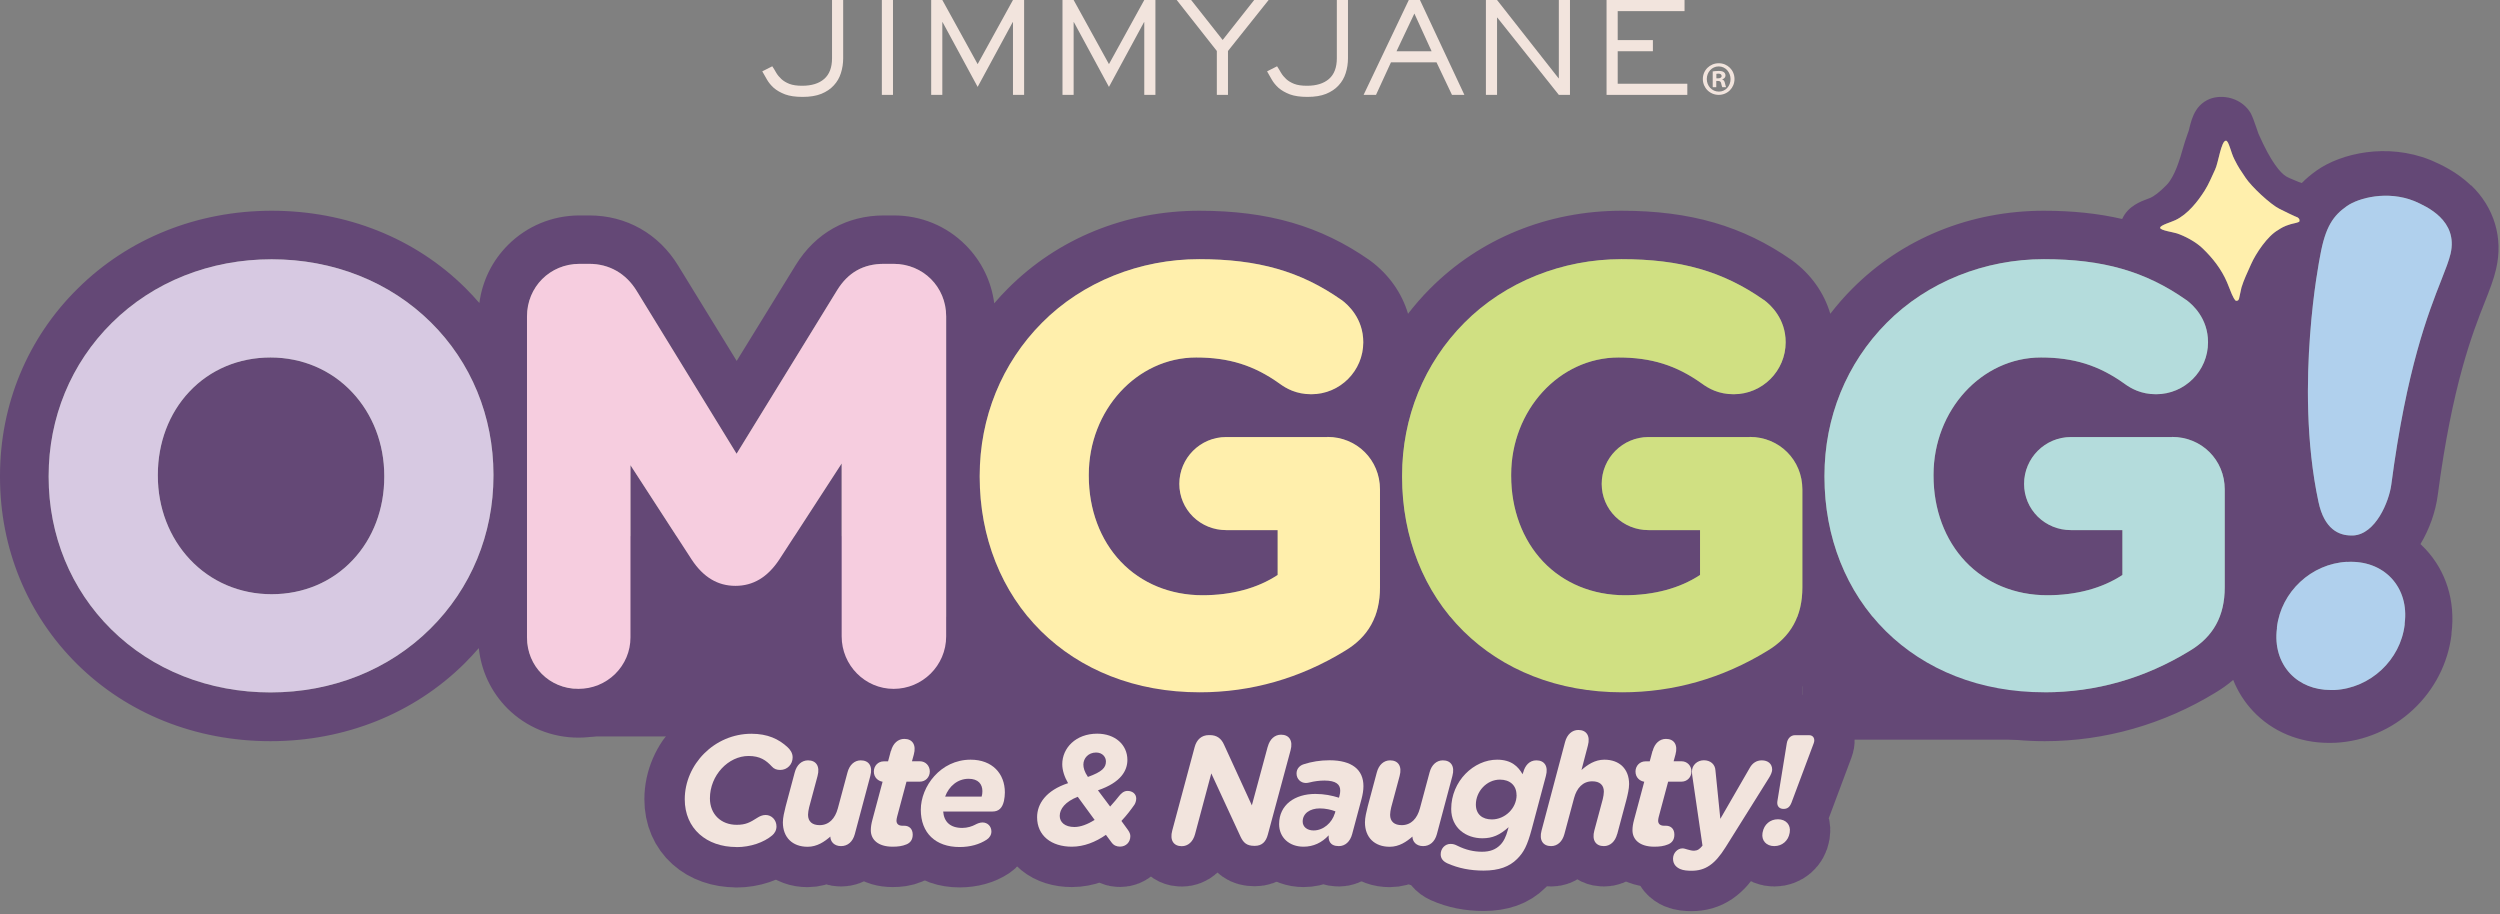
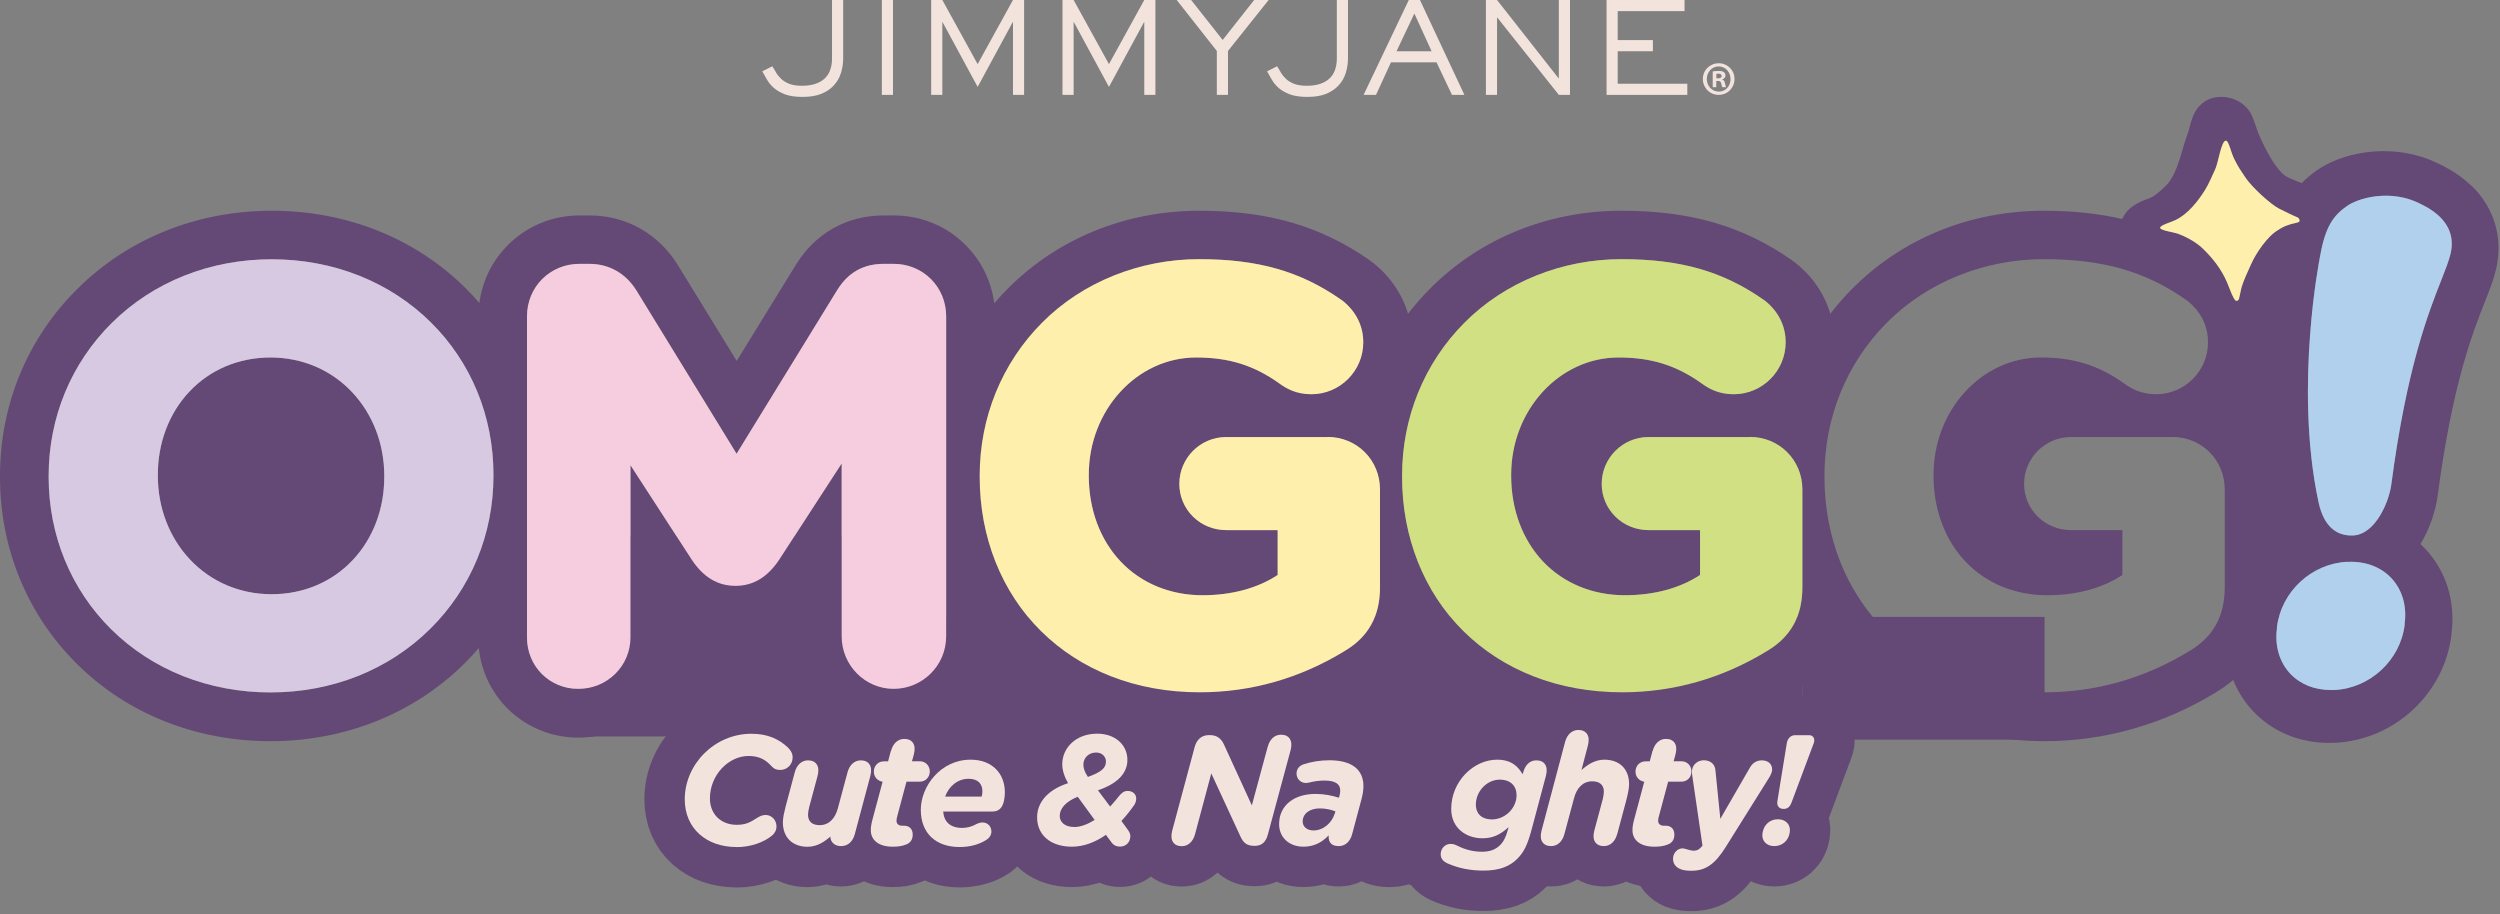
<svg xmlns="http://www.w3.org/2000/svg" fill="none" viewBox="0 0 774 283" height="283" width="774">
  <rect x="0" y="0" width="774" height="283" fill="#808080" stroke="none" />
  <rect fill="#644876" height="76" width="330" y="191" x="228" />
  <rect fill="#644876" transform="matrix(-1 0 0 1 633 191)" height="38" width="75" />
  <rect fill="#644876" transform="matrix(-1 0 0 1 279 166)" height="62" width="101" />
  <path fill="#644876" d="M685.804 30.161C690.162 29.417 694.522 31.295 696.719 34.874L696.931 35.264C697.533 36.469 698.03 37.993 698.597 39.588C698.809 40.19 699.022 40.828 699.234 41.431C703.168 50.361 706.038 53.515 707.739 54.578L707.846 54.649C708.094 54.827 708.98 55.252 711.709 56.351C711.992 56.457 712.311 56.563 712.63 56.669C713.977 55.287 715.501 54.012 717.202 52.807C724.751 47.456 738.996 44.16 752.392 49.511L752.994 49.759C755.687 50.964 760.543 53.125 764.973 57.378H765.079C772.202 64.218 775.037 73.644 772.805 83.213C772.06 86.509 770.855 89.556 769.331 93.419C765.539 102.987 759.231 119.042 754.73 153.275C754.057 158.449 752.144 163.836 749.38 168.443C749.911 168.939 750.443 169.471 750.938 170.002C757.353 176.877 760.224 186.127 758.983 196.05V196.475C757.92 205.263 753.739 213.486 747.147 219.652C740.521 225.854 731.979 229.504 723.049 229.965C722.411 230 721.737 230 721.1 230C711.85 230 703.452 226.491 697.498 220.112C694.84 217.277 692.82 214.053 691.402 210.509C689.701 211.962 687.859 213.273 685.839 214.478C669.821 224.259 651.57 229.469 633.071 229.469C621.377 229.469 610.249 227.413 600.007 223.408C589.836 219.404 580.871 213.592 573.322 206.114C571.657 204.484 570.062 202.748 568.538 200.94C565.49 206.398 560.954 210.969 555.071 214.478C539.053 224.259 520.802 229.469 502.304 229.469C490.609 229.469 479.481 227.413 469.239 223.408C459.069 219.404 450.103 213.592 442.555 206.114C440.889 204.484 439.294 202.748 437.771 200.94C434.723 206.398 430.186 210.969 424.304 214.478C408.286 224.259 390.035 229.469 371.536 229.469C359.841 229.469 348.713 227.413 338.472 223.408C328.301 219.404 319.335 213.592 311.787 206.114C310.37 204.732 309.023 203.279 307.747 201.791C306.755 208.383 303.742 214.442 298.958 219.227C293.04 225.109 285.137 228.37 276.738 228.37C259.551 228.37 245.553 214.301 245.553 197.007V190.592C239.316 195.27 232.688 196.475 227.727 196.475C222.765 196.475 216.387 195.305 210.256 190.84V197.361C210.256 205.76 206.96 213.592 201.007 219.439C195.124 225.216 187.398 228.37 179.07 228.37C170.742 228.37 162.946 225.145 157.099 219.333C152.066 214.265 148.983 207.745 148.238 200.657C146.821 202.287 145.332 203.882 143.809 205.405C128.145 220.927 106.811 229.469 83.741 229.469C60.671 229.469 39.407 220.999 23.85 205.583C8.469 190.344 0 169.79 0 147.676V147.321C3.5698e-05 125.243 8.541 104.618 24.098 89.309C39.761 73.786 61.096 65.245 84.166 65.245C107.236 65.245 128.499 73.715 144.057 89.131C145.58 90.655 147.034 92.214 148.416 93.809C149.302 87.005 152.385 80.732 157.275 75.842C163.158 69.959 171.061 66.698 179.46 66.698H182.472C193.918 66.698 203.948 72.368 209.973 82.256L228.081 111.741L246.367 82.043C252.463 72.156 262.173 66.698 273.69 66.698H276.703C285.137 66.698 293.005 69.924 298.923 75.842C303.849 80.768 306.931 87.076 307.817 93.915C309.129 92.356 310.511 90.867 311.964 89.414C327.45 73.821 348.536 65.245 371.323 65.245C392.586 65.245 408.852 69.959 423.984 80.519L424.269 80.732C429.974 84.95 434.014 90.69 435.928 97.14C438.018 94.447 440.251 91.859 442.696 89.414C458.183 73.821 479.269 65.245 502.056 65.245C523.319 65.245 539.585 69.959 554.717 80.519L555 80.732C560.705 84.95 564.745 90.655 566.659 97.14C568.75 94.446 570.983 91.859 573.428 89.414C588.914 73.821 610 65.245 632.787 65.245C641.682 65.245 649.692 66.096 657.027 67.797C658.835 63.792 662.733 62.374 665.143 61.488L665.71 61.276C666.631 60.922 668.58 59.539 670.777 57.272C673.329 54.649 674.853 49.404 676.058 45.187L676.519 43.663C676.66 43.167 676.908 42.494 677.156 41.82C677.333 41.324 677.581 40.686 677.652 40.402C677.723 40.119 677.794 39.8 677.865 39.517C678.29 37.851 678.751 35.973 679.921 34.13C681.232 32.039 683.394 30.586 685.804 30.161ZM84.096 80.272C65.03 80.272 47.452 87.253 34.623 99.976C22.007 112.45 15.062 129.283 15.062 147.321V147.676C15.062 165.714 21.937 182.477 34.446 194.845C47.169 207.425 64.64 214.372 83.741 214.372C102.842 214.372 120.384 207.39 133.213 194.668C145.829 182.194 152.774 165.36 152.774 147.321V146.968C152.774 128.929 145.899 112.166 133.39 99.798C120.667 87.217 103.197 80.272 84.096 80.272ZM371.252 80.236C353.001 80.236 335.211 87.218 322.595 99.94C310.156 112.45 303.316 129.248 303.316 147.286V147.641C303.316 166.281 310.05 183.257 322.276 195.377C328.372 201.401 335.637 206.115 343.858 209.34C352.328 212.671 361.613 214.336 371.429 214.336C387.376 214.336 402.509 210.013 416.4 201.508C423.701 197.149 427.244 190.734 427.244 181.839V151.539C427.244 142.396 420.086 135.273 410.979 135.272V135.308H379.615C371.606 135.308 365.121 141.829 365.121 149.803C365.121 153.665 366.645 157.28 369.374 159.974C372.103 162.631 375.717 164.119 379.615 164.119H395.562V178.012C389.325 182.123 381.316 184.284 372.279 184.284C362.357 184.284 353.355 180.599 346.977 173.865C340.598 167.132 337.089 157.705 337.089 147.321V146.967C337.089 126.98 352.009 110.678 370.33 110.678C380.465 110.678 388.191 113.088 396.094 118.723C398.22 120.282 401.304 122.054 405.981 122.054C414.876 122.054 422.07 114.824 422.07 105.965C422.07 98.594 417.357 94.341 415.337 92.853H415.302C402.686 83.993 389.503 80.236 371.252 80.236ZM502.02 80.236C483.769 80.236 465.979 87.218 453.363 99.94C440.924 112.45 434.085 129.248 434.085 147.286V147.641C434.085 166.281 440.818 183.257 453.044 195.377C459.139 201.401 466.404 206.115 474.626 209.34C483.096 212.671 492.381 214.336 502.197 214.336C518.144 214.336 533.276 210.013 547.168 201.508C554.468 197.149 558.013 190.734 558.013 181.839V151.539C558.013 142.396 550.854 135.272 541.746 135.272V135.308H510.384C502.375 135.308 495.889 141.829 495.889 149.803C495.889 153.665 497.413 157.28 500.142 159.974C502.87 162.631 506.486 164.119 510.384 164.119H526.331V178.012C520.094 182.123 512.085 184.284 503.048 184.284C493.125 184.284 484.123 180.599 477.744 173.865C471.365 167.132 467.857 157.705 467.857 147.321V146.967C467.858 126.98 482.777 110.678 501.099 110.678C511.234 110.678 518.96 113.088 526.862 118.723C528.989 120.282 532.072 122.054 536.75 122.054C545.645 122.053 552.839 114.824 552.839 105.965C552.839 98.594 548.126 94.341 546.105 92.853H546.069C533.453 83.993 520.27 80.236 502.02 80.236ZM632.788 80.236C614.537 80.236 596.747 87.218 584.131 99.94C571.692 112.45 564.853 129.248 564.853 147.286V147.641C564.853 166.281 571.586 183.257 583.812 195.377C589.908 201.401 597.173 206.115 605.395 209.34C613.864 212.671 623.149 214.336 632.965 214.336C648.912 214.336 664.045 210.013 677.937 201.508C685.237 197.149 688.78 190.734 688.78 181.839V151.539C688.78 142.396 681.622 135.273 672.515 135.272V135.308H641.151C633.142 135.308 626.657 141.829 626.657 149.803C626.657 153.665 628.182 157.28 630.91 159.974C633.639 162.631 637.253 164.119 641.151 164.119H657.099V178.012C650.862 182.123 642.852 184.284 633.815 184.284C623.893 184.284 614.892 180.599 608.513 173.865C602.134 167.132 598.625 157.705 598.625 147.321V146.967C598.625 126.98 613.545 110.678 631.866 110.678C642.001 110.678 649.727 113.088 657.63 118.723C659.756 120.282 662.84 122.054 667.518 122.054C676.413 122.054 683.606 114.824 683.606 105.965C683.606 98.594 678.893 94.341 676.873 92.853H676.838C664.222 83.993 651.039 80.236 632.788 80.236ZM740.414 179.039C737.083 175.46 732.192 173.652 726.628 173.971L726.664 173.936C715.572 174.503 706.252 183.22 704.94 194.171V194.561C704.232 200.018 705.72 204.98 709.016 208.523C712.134 211.855 716.564 213.627 721.632 213.627H722.766C733.858 213.06 743.178 204.342 744.489 193.392V193.002C745.198 187.545 743.71 182.583 740.414 179.039ZM179.425 81.689C170.282 81.689 163.158 88.847 163.158 97.955V197.36C163.158 206.291 170.14 213.272 179.07 213.272C183.394 213.272 187.399 211.643 190.446 208.666C193.494 205.654 195.194 201.648 195.194 197.36V144.025L214.154 173.263C217.769 178.72 222.199 181.378 227.691 181.378C233.184 181.378 237.615 178.72 241.229 173.298L260.578 143.494V197.007C260.578 205.973 267.808 213.272 276.667 213.272C285.526 213.272 292.933 206.114 292.934 197.007V97.955C292.934 88.812 285.775 81.689 276.667 81.689H273.655C267.312 81.689 262.563 84.347 259.161 89.875L228.046 140.481L197.108 90.052C193.813 84.665 188.603 81.689 182.437 81.689H179.425ZM83.741 110.678C93.558 110.678 102.523 114.505 109.044 121.451C115.423 128.255 118.967 137.434 118.967 147.321V147.676C118.967 157.528 115.529 166.671 109.221 173.369C102.806 180.209 93.912 183.966 84.096 183.966C74.279 183.966 65.313 180.138 58.792 173.192C52.413 166.388 48.869 157.209 48.869 147.321V146.968C48.869 137.116 52.307 127.972 58.615 121.274C65.03 114.435 73.925 110.678 83.741 110.678ZM747.431 62.232C739.209 58.937 730.279 61.205 726.558 63.827C722.447 66.733 719.93 70.065 718.3 79.314C718.158 80.061 716.209 89.842 715.182 103.944C714.189 117.234 713.835 136.938 717.804 155.401C719.611 163.907 724.183 165.785 727.939 165.785H728.542C735.452 165.431 739.634 155.366 740.343 150.05C745.091 113.973 751.825 96.856 755.865 86.614C757.212 83.212 758.169 80.731 758.7 78.534C761.074 68.257 751.293 63.934 747.607 62.304H747.572L747.431 62.232ZM689.146 43.557C687.672 43.562 686.79 50.478 685.803 52.487C684.81 54.578 683.819 57.059 682.543 59.044C680.452 62.34 677.333 66.344 673.506 68.151C672.195 68.789 668.828 69.711 668.793 70.49C668.616 71.305 673.009 71.907 674.002 72.262C676.305 73.041 679.779 74.778 682.012 76.976C685.024 79.882 687.752 83.319 689.488 87.394C690.764 90.478 691.261 92.214 692.218 93.136C693.068 93.136 692.997 92.852 693.21 92.462L693.954 89.024C694.698 86.579 695.761 84.453 696.931 81.795C698.419 78.428 702.034 73.042 705.33 71.199C706.251 70.597 707.102 70.029 709.122 69.427C710.008 69.143 711.672 68.966 711.921 68.506C711.992 67.832 711.744 67.62 711.318 67.301C710.75 67.158 706.889 65.246 705.755 64.679C702.884 63.261 697.108 57.839 695.229 55.039C693.458 52.381 693.139 52.027 691.792 49.369C690.663 47.216 690.026 43.517 689.146 43.557Z" />
  <path fill="#D7C9E2" d="M84.096 80.272C65.03 80.272 47.452 87.253 34.623 99.976C22.007 112.45 15.062 129.284 15.062 147.322V147.676C15.062 165.715 21.937 182.477 34.446 194.845C47.169 207.426 64.64 214.372 83.741 214.372C102.842 214.372 120.384 207.391 133.213 194.668C145.829 182.194 152.775 165.36 152.775 147.322V146.967C152.775 128.929 145.9 112.167 133.39 99.799C120.668 87.218 103.197 80.272 84.096 80.272ZM48.87 146.967C48.87 137.116 52.307 127.972 58.615 121.274C65.03 114.435 73.925 110.678 83.741 110.678C93.558 110.678 102.523 114.506 109.044 121.452C115.423 128.256 118.967 137.434 118.967 147.322V147.676C118.967 157.528 115.529 166.671 109.221 173.369C102.807 180.209 93.912 183.966 84.096 183.966C74.279 183.966 65.313 180.138 58.792 173.192C52.414 166.388 48.87 157.209 48.87 147.322V146.967Z" />
  <path fill="#F6CDDF" d="M276.667 81.689H273.655C267.312 81.689 262.563 84.347 259.161 89.875L228.046 140.482L197.108 90.052C193.812 84.666 188.603 81.689 182.437 81.689H179.424C170.281 81.689 163.158 88.848 163.158 97.955V197.361C163.158 206.292 170.14 213.273 179.07 213.273C183.394 213.273 187.398 211.643 190.446 208.666C193.493 205.654 195.194 201.649 195.194 197.361V144.026L214.154 173.263C217.769 178.72 222.199 181.378 227.691 181.378C233.184 181.378 237.614 178.72 241.229 173.298L260.578 143.494V197.007C260.578 205.973 267.808 213.273 276.667 213.273C285.527 213.273 292.934 206.115 292.934 197.007V97.955C292.934 88.812 285.775 81.689 276.667 81.689Z" />
  <path fill="#FFEFAC" d="M410.978 135.308H379.615C371.606 135.308 365.121 141.829 365.121 149.803C365.121 153.665 366.645 157.28 369.374 159.974C372.102 162.631 375.717 164.12 379.615 164.12H395.562V178.012C389.325 182.123 381.316 184.285 372.279 184.285C362.357 184.285 353.355 180.599 346.976 173.866C340.598 167.132 337.089 157.705 337.089 147.322V146.968C337.089 126.98 352.009 110.678 370.33 110.678C380.466 110.678 388.191 113.088 396.094 118.723C398.22 120.282 401.303 122.054 405.981 122.054C414.876 122.054 422.07 114.825 422.07 105.965C422.07 98.594 417.357 94.341 415.337 92.853H415.302C402.686 83.993 389.503 80.236 371.252 80.236C353.001 80.236 335.211 87.218 322.595 99.94C310.156 112.45 303.316 129.248 303.316 147.286V147.641C303.316 166.282 310.05 183.257 322.276 195.377C328.371 201.401 335.636 206.115 343.858 209.34C352.328 212.671 361.613 214.337 371.429 214.337C387.376 214.337 402.508 210.013 416.4 201.508C423.701 197.149 427.244 190.734 427.244 181.839V151.539C427.244 142.396 420.086 135.273 410.978 135.273V135.308Z" />
  <path fill="#D0E082" d="M541.747 135.308H510.384C502.375 135.308 495.889 141.829 495.889 149.803C495.889 153.665 497.413 157.28 500.142 159.974C502.871 162.631 506.486 164.12 510.384 164.12H526.331V178.012C520.094 182.123 512.085 184.285 503.048 184.285C493.125 184.285 484.124 180.599 477.745 173.866C471.366 167.132 467.858 157.705 467.858 147.322V146.968C467.858 126.98 482.777 110.678 501.099 110.678C511.234 110.678 518.96 113.088 526.863 118.723C528.989 120.282 532.072 122.054 536.75 122.054C545.645 122.054 552.839 114.825 552.839 105.965C552.839 98.594 548.126 94.341 546.106 92.853H546.07C533.454 83.993 520.271 80.236 502.02 80.236C483.77 80.236 465.98 87.218 453.363 99.94C440.925 112.45 434.085 129.248 434.085 147.286V147.641C434.085 166.282 440.818 183.257 453.044 195.377C459.14 201.401 466.405 206.115 474.626 209.34C483.096 212.671 492.381 214.337 502.198 214.337C518.145 214.337 533.277 210.013 547.169 201.508C554.469 197.149 558.013 190.734 558.013 181.839V151.539C558.013 142.396 550.854 135.273 541.747 135.273V135.308Z" />
-   <path fill="#B4DCDC" d="M672.514 135.308H641.151C633.142 135.308 626.657 141.829 626.657 149.803C626.657 153.665 628.181 157.28 630.91 159.974C633.638 162.631 637.253 164.12 641.151 164.12H657.099V178.012C650.861 182.123 642.852 184.285 633.816 184.285C623.893 184.285 614.892 180.599 608.513 173.866C602.134 167.132 598.625 157.705 598.625 147.322V146.968C598.625 126.98 613.545 110.678 631.867 110.678C642.002 110.678 649.727 113.088 657.63 118.723C659.757 120.282 662.84 122.054 667.517 122.054C676.413 122.054 683.606 114.825 683.606 105.965C683.606 98.594 678.893 94.341 676.873 92.853H676.838C664.222 83.993 651.039 80.236 632.788 80.236C614.537 80.236 596.747 87.218 584.131 99.94C571.692 112.45 564.853 129.248 564.853 147.286V147.641C564.853 166.282 571.586 183.257 583.812 195.377C589.907 201.401 597.172 206.115 605.394 209.34C613.864 212.671 623.149 214.337 632.965 214.337C648.912 214.337 664.045 210.013 677.936 201.508C685.237 197.149 688.781 190.734 688.781 181.839V151.539C688.781 142.396 681.622 135.273 672.514 135.273V135.308Z" />
  <path fill="#B0D0ED" d="M747.572 62.304L747.431 62.233C739.209 58.937 730.278 61.205 726.557 63.828C722.447 66.734 719.93 70.065 718.3 79.314C718.158 80.059 716.209 89.84 715.182 103.944C714.189 117.234 713.835 136.938 717.804 155.402C719.611 163.907 724.183 165.785 727.939 165.785C728.152 165.785 728.329 165.785 728.542 165.785C735.452 165.431 739.634 155.366 740.343 150.05C745.092 113.974 751.825 96.857 755.865 86.615C757.212 83.213 758.168 80.732 758.7 78.535C761.074 68.258 751.293 63.934 747.608 62.304H747.572Z" />
  <path fill="#B0D0ED" d="M726.663 173.936C715.571 174.503 706.251 183.221 704.94 194.171V194.561C704.231 200.019 705.719 204.98 709.015 208.524C712.134 211.855 716.564 213.627 721.631 213.627C722.021 213.627 722.411 213.627 722.765 213.627C733.857 213.06 743.178 204.342 744.489 193.392V193.002C745.198 187.544 743.709 182.583 740.414 179.039C737.082 175.46 732.192 173.652 726.628 173.971L726.663 173.936Z" />
  <path fill="#FFEFAC" d="M689.169 43.557C687.681 43.486 686.795 50.468 685.803 52.487C684.81 54.578 683.818 57.059 682.542 59.044C680.452 62.34 677.333 66.344 673.506 68.151C672.194 68.789 668.828 69.711 668.792 70.49C668.615 71.305 673.009 71.908 674.002 72.262C676.305 73.042 679.778 74.778 682.011 76.976C685.023 79.882 687.752 83.319 689.488 87.395C690.764 90.478 691.26 92.214 692.217 93.136C693.068 93.136 692.997 92.852 693.209 92.462L693.954 89.025C694.698 86.58 695.761 84.453 696.93 81.795C698.419 78.429 702.034 73.042 705.329 71.199C706.251 70.597 707.101 70.03 709.121 69.427C710.007 69.144 711.673 68.966 711.921 68.506C711.992 67.832 711.744 67.62 711.318 67.301C710.751 67.159 706.889 65.245 705.755 64.678C702.884 63.261 697.108 57.839 695.229 55.039C693.457 52.381 693.138 52.027 691.792 49.369C690.658 47.207 690.02 43.486 689.134 43.557H689.169Z" clip-rule="evenodd" fill-rule="evenodd" />
  <path fill="#644E78" d="M227.997 262.24C218.748 262.24 212 256.534 212 247.468C212 236.656 221.197 227.172 232.634 227.172C237.663 227.172 241.128 228.814 243.837 231.341C244.619 232.07 245.4 233.086 245.4 234.493C245.4 236.63 243.759 238.375 241.571 238.375C240.502 238.375 239.643 238.089 238.965 237.307C237.168 235.379 235.318 234.05 231.748 234.05C225.548 234.05 219.79 239.965 219.79 247.181C219.79 252.079 223.229 255.362 228.075 255.362C230.889 255.362 232.191 254.633 234.484 253.174C235.161 252.731 236.073 252.314 237.011 252.314C238.939 252.314 240.398 253.903 240.398 255.857C240.398 257.056 239.825 257.993 239.095 258.619C236.516 260.807 232.348 262.266 228.049 262.266L227.997 262.24Z" />
  <path fill="#644E78" d="M257.124 258.958C255.274 260.599 252.956 262.162 250.038 262.162C245.374 262.162 242.378 259.296 242.378 254.607C242.378 253.148 242.821 251.324 243.238 249.656L246.051 239.131C246.677 236.76 248.24 235.405 250.168 235.405C252.643 235.405 253.946 237.203 253.112 240.251L250.507 249.943C250.324 250.673 250.168 251.637 250.168 252.262C250.168 254.346 251.471 255.466 253.763 255.466C256.681 255.466 258.557 253.382 259.391 250.282L262.387 239.131C263.012 236.76 264.575 235.405 266.503 235.405C268.978 235.405 270.281 237.203 269.447 240.251L264.654 258.228C264.028 260.599 262.465 261.954 260.381 261.954C258.297 261.954 257.072 260.599 257.072 258.958H257.124Z" />
  <path fill="#644E78" d="M275.856 232.487C276.482 230.116 278.045 228.762 279.973 228.762C282.448 228.762 283.75 230.559 282.917 233.608L282.344 235.692H284.819C286.512 235.692 287.867 237.047 287.867 238.844C287.867 240.642 286.512 241.997 284.819 241.997H280.65L277.732 252.913C277.628 253.304 277.55 253.773 277.55 254.086C277.55 255.05 278.175 255.649 279.4 255.649H279.973C281.432 255.649 282.578 256.561 282.578 258.41C282.578 260 281.796 260.938 280.676 261.407C279.321 261.98 277.967 262.136 276.351 262.136C271.792 262.136 269.604 259.895 269.604 257.056C269.604 255.987 269.786 254.971 270.099 253.799L273.251 242.023C272 241.841 270.541 240.824 270.541 238.87C270.541 237.073 271.896 235.718 273.59 235.718H274.944L275.804 232.513L275.856 232.487Z" />
  <path fill="#644E78" d="M301.937 255.31C302.562 254.971 303.396 254.633 304.177 254.633C305.74 254.633 306.939 255.805 306.939 257.446C306.939 258.462 306.366 259.374 305.532 259.921C303.265 261.433 300.347 262.24 297.091 262.24C289.639 262.24 285.08 257.889 285.08 250.699C285.08 243.508 291.177 235.197 300.504 235.197C307.251 235.197 311.107 239.548 311.107 245.332C311.107 246.165 311.003 247.129 310.821 247.989C310.326 250.125 309.232 251.246 307.278 251.246H292.01C292.245 254.294 294.042 256.326 297.924 256.326C299.514 256.326 300.973 255.831 301.937 255.31ZM303.917 246.634C304.073 246.139 304.151 245.566 304.151 244.941C304.151 242.804 302.901 241.111 299.878 241.111C296.544 241.111 293.808 243.351 292.609 246.634H303.891H303.917Z" />
  <path fill="#644E78" d="M342.397 258.463C339.192 260.703 335.571 262.136 331.845 262.136C325.54 262.136 321.085 258.749 321.085 253.017C321.085 248.901 323.794 244.732 330.673 242.466C329.552 240.538 328.875 238.454 328.875 236.604C328.875 231.602 333.043 227.146 339.687 227.146C345.262 227.146 349.04 230.586 349.04 235.275C349.04 238.558 347.06 242.257 339.922 244.68L343.699 249.709C344.898 248.406 345.836 247.234 346.461 246.452C346.904 245.931 347.764 244.863 349.066 244.863C350.577 244.863 351.776 245.775 351.776 247.234C351.776 247.963 351.489 248.745 351.203 249.162C350.082 250.751 348.962 252.262 347.19 254.164L348.832 256.43C349.405 257.212 349.952 257.889 349.952 258.906C349.952 260.755 348.597 262.11 346.747 262.11C345.731 262.11 344.846 261.771 344.168 260.86L342.371 258.437L342.397 258.463ZM338.905 253.851L333.669 246.686C329.787 248.198 328.093 250.464 328.093 252.601C328.093 254.529 329.657 256.04 332.653 256.04C334.555 256.04 336.717 255.206 338.905 253.851ZM342.397 235.744C342.397 234.441 341.381 232.982 339.348 232.982C336.925 232.982 335.414 234.78 335.414 236.708C335.414 237.672 335.701 238.897 336.821 240.538C341.224 238.949 342.397 237.672 342.397 235.744Z" />
  <path fill="#644E78" d="M392.498 231.185C393.123 228.814 394.686 227.459 396.614 227.459C399.09 227.459 400.392 229.257 399.558 232.305L392.524 258.384C391.951 260.573 390.726 261.875 388.512 261.875H388.356C385.985 261.875 384.969 260.911 384.083 259.062L375.016 239.444L369.988 258.254C369.363 260.625 367.799 261.98 365.872 261.98C363.396 261.98 362.094 260.182 362.927 257.134L369.858 231.315C370.483 228.944 372.046 227.589 374.261 227.589H374.599C376.788 227.589 378.143 228.71 378.95 230.533L387.574 249.344L392.472 231.211L392.498 231.185Z" />
  <path fill="#644E78" d="M411.334 258.645C409.25 260.886 406.644 262.136 403.57 262.136C399.063 262.136 396.015 259.218 396.015 255.154C396.015 249.136 400.913 245.801 407.218 245.801C410.031 245.801 412.35 246.296 414.539 246.973L414.643 246.634C414.799 246.061 414.929 245.462 414.929 244.706C414.929 242.909 413.679 241.658 410.031 241.658C408.52 241.658 406.775 241.893 405.524 242.231C405.081 242.336 404.664 242.414 404.326 242.414C402.684 242.414 401.408 241.163 401.408 239.47C401.408 238.011 402.372 236.995 403.648 236.604C406.071 235.822 408.729 235.379 411.595 235.379C418.577 235.379 422.12 238.297 422.12 243.378C422.12 244.733 421.886 245.983 421.547 247.312L418.629 258.228C418.004 260.599 416.44 261.954 414.513 261.954C411.647 261.954 411.256 260.104 411.36 258.645H411.334ZM413.262 251.871L413.444 251.194C412.194 250.699 410.396 250.282 408.598 250.282C405.55 250.282 403.31 251.845 403.31 254.346C403.31 255.935 404.612 257.108 406.697 257.108C409.745 257.108 412.402 254.685 413.236 251.871H413.262Z" />
  <path fill="#644E78" d="M437.335 258.958C435.485 260.599 433.167 262.162 430.249 262.162C425.585 262.162 422.589 259.296 422.589 254.607C422.589 253.148 423.032 251.324 423.449 249.656L426.262 239.131C426.888 236.76 428.451 235.405 430.379 235.405C432.854 235.405 434.157 237.203 433.323 240.251L430.718 249.943C430.535 250.673 430.379 251.637 430.379 252.262C430.379 254.346 431.682 255.466 433.974 255.466C436.892 255.466 438.768 253.382 439.602 250.282L442.598 239.131C443.223 236.76 444.786 235.405 446.714 235.405C449.189 235.405 450.492 237.203 449.658 240.251L444.864 258.228C444.239 260.599 442.676 261.954 440.592 261.954C438.507 261.954 437.283 260.599 437.283 258.958H437.335Z" />
  <path fill="#644E78" d="M471.595 239.131C472.117 237.099 473.445 235.405 475.66 235.405C478.135 235.405 479.438 237.203 478.604 240.251L474.253 256.587C472.846 261.823 471.778 263.855 469.694 265.94C467.323 268.311 464.066 269.535 459.324 269.535C455.156 269.535 451.534 268.806 448.121 267.295C446.767 266.669 446.037 265.783 446.037 264.481C446.037 262.735 447.34 261.276 449.085 261.276C449.919 261.276 450.44 261.459 451.222 261.849C453.827 263.152 456.354 263.699 458.829 263.699C461.304 263.699 463.05 263.022 464.457 261.615C465.577 260.495 466.255 259.01 466.828 256.951L467.062 256.092C464.353 258.515 462.112 259.531 458.934 259.531C453.931 259.531 449.294 256.378 449.294 250.464C449.294 241.788 456.328 235.197 463.493 235.197C467.948 235.197 470.032 237.333 471.387 239.704L471.569 239.131H471.595ZM469.511 246.113C469.511 243.169 467.479 241.371 464.379 241.371C460.262 241.371 456.927 245.045 456.927 249.083C456.927 252.131 458.96 253.695 461.878 253.695C465.942 253.695 469.537 250.256 469.537 246.139L469.511 246.113Z" />
  <path fill="#644E78" d="M500.671 258.228C500.046 260.599 498.483 261.954 496.555 261.954C494.08 261.954 492.777 260.156 493.611 257.108L496.216 247.416C496.398 246.686 496.555 245.722 496.555 245.097C496.555 243.013 495.252 241.893 492.959 241.893C490.041 241.893 488.165 243.977 487.332 247.077L484.336 258.228C483.71 260.599 482.147 261.954 480.219 261.954C477.744 261.954 476.441 260.156 477.275 257.108L484.544 229.726C485.169 227.355 486.732 226 488.66 226C491.135 226 492.438 227.798 491.604 230.846L489.624 238.401C491.474 236.76 493.793 235.197 496.711 235.197C501.374 235.197 504.371 238.063 504.371 242.752C504.371 244.211 503.928 246.061 503.511 247.702L500.697 258.228H500.671Z" />
  <path fill="#644E78" d="M511.666 232.487C512.291 230.116 513.854 228.762 515.782 228.762C518.257 228.762 519.56 230.559 518.726 233.608L518.153 235.692H520.628C522.322 235.692 523.676 237.047 523.676 238.844C523.676 240.642 522.322 241.997 520.628 241.997H516.46L513.542 252.913C513.438 253.304 513.359 253.773 513.359 254.086C513.359 255.05 513.985 255.649 515.209 255.649H515.782C517.241 255.649 518.388 256.561 518.388 258.41C518.388 260 517.606 260.938 516.486 261.407C515.131 261.98 513.776 262.136 512.161 262.136C507.602 262.136 505.413 259.895 505.413 257.056C505.413 255.987 505.595 254.971 505.908 253.799L509.061 242.023C507.81 241.841 506.351 240.824 506.351 238.87C506.351 237.073 507.706 235.718 509.399 235.718H510.754L511.614 232.513L511.666 232.487Z" />
  <path fill="#644E78" d="M524.562 263.361C525.422 263.361 526.204 262.97 527.089 261.797L523.989 240.564C523.885 240.043 523.833 239.313 523.833 238.818C523.833 236.89 525.474 235.379 527.506 235.379C529.538 235.379 530.997 236.604 531.102 238.532L532.613 253.513L541.731 237.724C542.513 236.317 543.764 235.405 545.457 235.405C547.359 235.405 548.662 236.474 548.662 238.271C548.662 238.897 548.323 239.782 547.698 240.798L534.228 262.319C530.893 267.66 527.923 269.587 523.702 269.587C522.452 269.587 521.175 269.483 520.211 269.066C519.091 268.571 517.971 267.66 517.971 265.862C517.971 264.064 519.378 262.657 520.889 262.657C521.384 262.657 521.853 262.84 522.4 262.996C523.129 263.178 523.702 263.387 524.588 263.387L524.562 263.361Z" />
  <path fill="#644E78" d="M554.055 257.941C553.664 260.26 551.788 261.954 549.313 261.954C546.838 261.954 545.301 260.208 545.666 257.941L545.718 257.655C546.161 255.284 547.984 253.643 550.459 253.643C552.935 253.643 554.472 255.388 554.107 257.655L554.055 257.941ZM554.602 248.588C554.107 249.839 553.403 250.438 552.179 250.438C550.876 250.438 550.043 249.578 550.277 248.067L553.195 230.09C553.43 228.683 554.394 227.615 555.722 227.615H560.125C561.428 227.615 562.027 228.788 561.532 230.09L554.602 248.614V248.588Z" />
  <path stroke-linejoin="round" stroke-linecap="round" stroke-width="25" stroke="#644876" d="M227.997 262.24C218.748 262.24 212 256.534 212 247.468C212 236.656 221.197 227.172 232.634 227.172C237.663 227.172 241.128 228.814 243.837 231.341C244.619 232.07 245.4 233.086 245.4 234.493C245.4 236.63 243.759 238.375 241.571 238.375C240.502 238.375 239.643 238.089 238.965 237.307C237.168 235.379 235.318 234.05 231.748 234.05C225.548 234.05 219.79 239.965 219.79 247.181C219.79 252.079 223.229 255.362 228.075 255.362C230.889 255.362 232.191 254.633 234.484 253.174C235.161 252.731 236.073 252.314 237.011 252.314C238.939 252.314 240.398 253.903 240.398 255.857C240.398 257.056 239.825 257.993 239.095 258.619C236.516 260.807 232.348 262.266 228.049 262.266L227.997 262.24Z" />
  <path stroke-linejoin="round" stroke-linecap="round" stroke-width="25" stroke="#644876" d="M257.124 258.958C255.274 260.599 252.956 262.162 250.038 262.162C245.374 262.162 242.378 259.296 242.378 254.607C242.378 253.148 242.821 251.324 243.238 249.656L246.051 239.131C246.677 236.76 248.24 235.405 250.168 235.405C252.643 235.405 253.946 237.203 253.112 240.251L250.507 249.943C250.324 250.673 250.168 251.637 250.168 252.262C250.168 254.346 251.471 255.466 253.763 255.466C256.681 255.466 258.557 253.382 259.391 250.282L262.387 239.131C263.012 236.76 264.575 235.405 266.503 235.405C268.978 235.405 270.281 237.203 269.447 240.251L264.654 258.228C264.028 260.599 262.465 261.954 260.381 261.954C258.297 261.954 257.072 260.599 257.072 258.958H257.124Z" />
  <path stroke-linejoin="round" stroke-linecap="round" stroke-width="25" stroke="#644876" d="M275.856 232.487C276.482 230.116 278.045 228.762 279.973 228.762C282.448 228.762 283.75 230.559 282.917 233.608L282.344 235.692H284.819C286.512 235.692 287.867 237.047 287.867 238.844C287.867 240.642 286.512 241.997 284.819 241.997H280.65L277.732 252.913C277.628 253.304 277.55 253.773 277.55 254.086C277.55 255.05 278.175 255.649 279.4 255.649H279.973C281.432 255.649 282.578 256.561 282.578 258.41C282.578 260 281.796 260.938 280.676 261.407C279.321 261.98 277.967 262.136 276.351 262.136C271.792 262.136 269.604 259.895 269.604 257.056C269.604 255.987 269.786 254.971 270.099 253.799L273.251 242.023C272 241.841 270.541 240.824 270.541 238.87C270.541 237.073 271.896 235.718 273.59 235.718H274.944L275.804 232.513L275.856 232.487Z" />
  <path stroke-linejoin="round" stroke-linecap="round" stroke-width="25" stroke="#644876" d="M301.937 255.31C302.562 254.971 303.396 254.633 304.177 254.633C305.74 254.633 306.939 255.805 306.939 257.446C306.939 258.462 306.366 259.374 305.532 259.921C303.265 261.433 300.347 262.24 297.091 262.24C289.639 262.24 285.08 257.889 285.08 250.699C285.08 243.508 291.177 235.197 300.504 235.197C307.251 235.197 311.107 239.548 311.107 245.332C311.107 246.165 311.003 247.129 310.821 247.989C310.326 250.125 309.232 251.246 307.278 251.246H292.01C292.245 254.294 294.042 256.326 297.924 256.326C299.514 256.326 300.973 255.831 301.937 255.31ZM303.917 246.634C304.073 246.139 304.151 245.566 304.151 244.941C304.151 242.804 302.901 241.111 299.878 241.111C296.544 241.111 293.808 243.351 292.609 246.634H303.891H303.917Z" />
  <path stroke-linejoin="round" stroke-linecap="round" stroke-width="25" stroke="#644876" d="M342.397 258.463C339.192 260.703 335.571 262.136 331.845 262.136C325.54 262.136 321.085 258.749 321.085 253.017C321.085 248.901 323.794 244.732 330.673 242.466C329.552 240.538 328.875 238.454 328.875 236.604C328.875 231.602 333.043 227.146 339.687 227.146C345.262 227.146 349.04 230.586 349.04 235.275C349.04 238.558 347.06 242.257 339.922 244.68L343.699 249.709C344.898 248.406 345.836 247.234 346.461 246.452C346.904 245.931 347.764 244.863 349.066 244.863C350.577 244.863 351.776 245.775 351.776 247.234C351.776 247.963 351.489 248.745 351.203 249.162C350.082 250.751 348.962 252.262 347.19 254.164L348.832 256.43C349.405 257.212 349.952 257.889 349.952 258.906C349.952 260.755 348.597 262.11 346.747 262.11C345.731 262.11 344.846 261.771 344.168 260.86L342.371 258.437L342.397 258.463ZM338.905 253.851L333.669 246.686C329.787 248.198 328.093 250.464 328.093 252.601C328.093 254.529 329.657 256.04 332.653 256.04C334.555 256.04 336.717 255.206 338.905 253.851ZM342.397 235.744C342.397 234.441 341.381 232.982 339.348 232.982C336.925 232.982 335.414 234.78 335.414 236.708C335.414 237.672 335.701 238.897 336.821 240.538C341.224 238.949 342.397 237.672 342.397 235.744Z" />
  <path stroke-linejoin="round" stroke-linecap="round" stroke-width="25" stroke="#644876" d="M392.498 231.185C393.123 228.814 394.686 227.459 396.614 227.459C399.09 227.459 400.392 229.257 399.558 232.305L392.524 258.384C391.951 260.573 390.726 261.875 388.512 261.875H388.356C385.985 261.875 384.969 260.911 384.083 259.062L375.016 239.444L369.988 258.254C369.363 260.625 367.799 261.98 365.872 261.98C363.396 261.98 362.094 260.182 362.927 257.134L369.858 231.315C370.483 228.944 372.046 227.589 374.261 227.589H374.599C376.788 227.589 378.143 228.71 378.95 230.533L387.574 249.344L392.472 231.211L392.498 231.185Z" />
  <path stroke-linejoin="round" stroke-linecap="round" stroke-width="25" stroke="#644876" d="M411.334 258.645C409.25 260.886 406.644 262.136 403.57 262.136C399.063 262.136 396.015 259.218 396.015 255.154C396.015 249.136 400.913 245.801 407.218 245.801C410.031 245.801 412.35 246.296 414.539 246.973L414.643 246.634C414.799 246.061 414.929 245.462 414.929 244.706C414.929 242.909 413.679 241.658 410.031 241.658C408.52 241.658 406.775 241.893 405.524 242.231C405.081 242.336 404.664 242.414 404.326 242.414C402.684 242.414 401.408 241.163 401.408 239.47C401.408 238.011 402.372 236.995 403.648 236.604C406.071 235.822 408.729 235.379 411.595 235.379C418.577 235.379 422.12 238.297 422.12 243.378C422.12 244.733 421.886 245.983 421.547 247.312L418.629 258.228C418.004 260.599 416.44 261.954 414.513 261.954C411.647 261.954 411.256 260.104 411.36 258.645H411.334ZM413.262 251.871L413.444 251.194C412.194 250.699 410.396 250.282 408.598 250.282C405.55 250.282 403.31 251.845 403.31 254.346C403.31 255.935 404.612 257.108 406.697 257.108C409.745 257.108 412.402 254.685 413.236 251.871H413.262Z" />
  <path stroke-linejoin="round" stroke-linecap="round" stroke-width="25" stroke="#644876" d="M437.335 258.958C435.485 260.599 433.167 262.162 430.249 262.162C425.585 262.162 422.589 259.296 422.589 254.607C422.589 253.148 423.032 251.324 423.449 249.656L426.262 239.131C426.888 236.76 428.451 235.405 430.379 235.405C432.854 235.405 434.157 237.203 433.323 240.251L430.718 249.943C430.535 250.673 430.379 251.637 430.379 252.262C430.379 254.346 431.682 255.466 433.974 255.466C436.892 255.466 438.768 253.382 439.602 250.282L442.598 239.131C443.223 236.76 444.786 235.405 446.714 235.405C449.189 235.405 450.492 237.203 449.658 240.251L444.864 258.228C444.239 260.599 442.676 261.954 440.592 261.954C438.507 261.954 437.283 260.599 437.283 258.958H437.335Z" />
  <path stroke-linejoin="round" stroke-linecap="round" stroke-width="25" stroke="#644876" d="M471.595 239.131C472.117 237.099 473.445 235.405 475.66 235.405C478.135 235.405 479.438 237.203 478.604 240.251L474.253 256.587C472.846 261.823 471.778 263.855 469.694 265.94C467.323 268.311 464.066 269.535 459.324 269.535C455.156 269.535 451.534 268.806 448.121 267.295C446.767 266.669 446.037 265.783 446.037 264.481C446.037 262.735 447.34 261.276 449.085 261.276C449.919 261.276 450.44 261.459 451.222 261.849C453.827 263.152 456.354 263.699 458.829 263.699C461.304 263.699 463.05 263.022 464.457 261.615C465.577 260.495 466.255 259.01 466.828 256.951L467.062 256.092C464.353 258.515 462.112 259.531 458.934 259.531C453.931 259.531 449.294 256.378 449.294 250.464C449.294 241.788 456.328 235.197 463.493 235.197C467.948 235.197 470.032 237.333 471.387 239.704L471.569 239.131H471.595ZM469.511 246.113C469.511 243.169 467.479 241.371 464.379 241.371C460.262 241.371 456.927 245.045 456.927 249.083C456.927 252.131 458.96 253.695 461.878 253.695C465.942 253.695 469.537 250.256 469.537 246.139L469.511 246.113Z" />
  <path stroke-linejoin="round" stroke-linecap="round" stroke-width="25" stroke="#644876" d="M500.671 258.228C500.046 260.599 498.483 261.954 496.555 261.954C494.08 261.954 492.777 260.156 493.611 257.108L496.216 247.416C496.398 246.686 496.555 245.722 496.555 245.097C496.555 243.013 495.252 241.893 492.959 241.893C490.041 241.893 488.165 243.977 487.332 247.077L484.336 258.228C483.71 260.599 482.147 261.954 480.219 261.954C477.744 261.954 476.441 260.156 477.275 257.108L484.544 229.726C485.169 227.355 486.732 226 488.66 226C491.135 226 492.438 227.798 491.604 230.846L489.624 238.401C491.474 236.76 493.793 235.197 496.711 235.197C501.374 235.197 504.371 238.063 504.371 242.752C504.371 244.211 503.928 246.061 503.511 247.702L500.697 258.228H500.671Z" />
  <path stroke-linejoin="round" stroke-linecap="round" stroke-width="25" stroke="#644876" d="M511.666 232.487C512.291 230.116 513.854 228.762 515.782 228.762C518.257 228.762 519.56 230.559 518.726 233.608L518.153 235.692H520.628C522.322 235.692 523.676 237.047 523.676 238.844C523.676 240.642 522.322 241.997 520.628 241.997H516.46L513.542 252.913C513.438 253.304 513.359 253.773 513.359 254.086C513.359 255.05 513.985 255.649 515.209 255.649H515.782C517.241 255.649 518.388 256.561 518.388 258.41C518.388 260 517.606 260.938 516.486 261.407C515.131 261.98 513.776 262.136 512.161 262.136C507.602 262.136 505.413 259.895 505.413 257.056C505.413 255.987 505.595 254.971 505.908 253.799L509.061 242.023C507.81 241.841 506.351 240.824 506.351 238.87C506.351 237.073 507.706 235.718 509.399 235.718H510.754L511.614 232.513L511.666 232.487Z" />
  <path stroke-linejoin="round" stroke-linecap="round" stroke-width="25" stroke="#644876" d="M524.562 263.361C525.422 263.361 526.204 262.97 527.089 261.797L523.989 240.564C523.885 240.043 523.833 239.313 523.833 238.818C523.833 236.89 525.474 235.379 527.506 235.379C529.538 235.379 530.997 236.604 531.102 238.532L532.613 253.513L541.731 237.724C542.513 236.317 543.764 235.405 545.457 235.405C547.359 235.405 548.662 236.474 548.662 238.271C548.662 238.897 548.323 239.782 547.698 240.798L534.228 262.319C530.893 267.66 527.923 269.587 523.702 269.587C522.452 269.587 521.175 269.483 520.211 269.066C519.091 268.571 517.971 267.66 517.971 265.862C517.971 264.064 519.378 262.657 520.889 262.657C521.384 262.657 521.853 262.84 522.4 262.996C523.129 263.178 523.702 263.387 524.588 263.387L524.562 263.361Z" />
  <path stroke-linejoin="round" stroke-linecap="round" stroke-width="25" stroke="#644876" d="M554.055 257.941C553.664 260.26 551.788 261.954 549.313 261.954C546.838 261.954 545.301 260.208 545.666 257.941L545.718 257.655C546.161 255.284 547.984 253.643 550.459 253.643C552.935 253.643 554.472 255.388 554.107 257.655L554.055 257.941ZM554.602 248.588C554.107 249.839 553.403 250.438 552.179 250.438C550.876 250.438 550.043 249.578 550.277 248.067L553.195 230.09C553.43 228.683 554.394 227.615 555.722 227.615H560.125C561.428 227.615 562.027 228.788 561.532 230.09L554.602 248.614V248.588Z" />
  <path fill="#F2E4DD" d="M227.997 262.24C218.748 262.24 212 256.534 212 247.468C212 236.656 221.197 227.172 232.634 227.172C237.663 227.172 241.128 228.814 243.837 231.341C244.619 232.07 245.4 233.086 245.4 234.493C245.4 236.63 243.759 238.375 241.571 238.375C240.502 238.375 239.643 238.089 238.965 237.307C237.168 235.379 235.318 234.05 231.748 234.05C225.548 234.05 219.79 239.965 219.79 247.181C219.79 252.079 223.229 255.362 228.075 255.362C230.889 255.362 232.191 254.633 234.484 253.174C235.161 252.731 236.073 252.314 237.011 252.314C238.939 252.314 240.398 253.903 240.398 255.857C240.398 257.056 239.825 257.993 239.095 258.619C236.516 260.807 232.348 262.266 228.049 262.266L227.997 262.24Z" />
  <path fill="#F2E4DD" d="M257.124 258.958C255.274 260.599 252.956 262.162 250.038 262.162C245.374 262.162 242.378 259.296 242.378 254.607C242.378 253.148 242.821 251.324 243.238 249.656L246.051 239.131C246.677 236.76 248.24 235.405 250.168 235.405C252.643 235.405 253.946 237.203 253.112 240.251L250.507 249.943C250.324 250.673 250.168 251.637 250.168 252.262C250.168 254.346 251.471 255.466 253.763 255.466C256.681 255.466 258.557 253.382 259.391 250.282L262.387 239.131C263.012 236.76 264.575 235.405 266.503 235.405C268.978 235.405 270.281 237.203 269.447 240.251L264.654 258.228C264.028 260.599 262.465 261.954 260.381 261.954C258.297 261.954 257.072 260.599 257.072 258.958H257.124Z" />
  <path fill="#F2E4DD" d="M275.856 232.487C276.482 230.116 278.045 228.762 279.973 228.762C282.448 228.762 283.75 230.559 282.917 233.608L282.344 235.692H284.819C286.512 235.692 287.867 237.047 287.867 238.844C287.867 240.642 286.512 241.997 284.819 241.997H280.65L277.732 252.913C277.628 253.304 277.55 253.773 277.55 254.086C277.55 255.05 278.175 255.649 279.4 255.649H279.973C281.432 255.649 282.578 256.561 282.578 258.41C282.578 260 281.796 260.938 280.676 261.407C279.321 261.98 277.967 262.136 276.351 262.136C271.792 262.136 269.604 259.895 269.604 257.056C269.604 255.987 269.786 254.971 270.099 253.799L273.251 242.023C272 241.841 270.541 240.824 270.541 238.87C270.541 237.073 271.896 235.718 273.59 235.718H274.944L275.804 232.513L275.856 232.487Z" />
  <path fill="#F2E4DD" d="M301.937 255.31C302.562 254.971 303.396 254.633 304.177 254.633C305.74 254.633 306.939 255.805 306.939 257.446C306.939 258.462 306.366 259.374 305.532 259.921C303.265 261.433 300.347 262.24 297.091 262.24C289.639 262.24 285.08 257.889 285.08 250.699C285.08 243.508 291.177 235.197 300.504 235.197C307.251 235.197 311.107 239.548 311.107 245.332C311.107 246.165 311.003 247.129 310.821 247.989C310.326 250.125 309.232 251.246 307.278 251.246H292.01C292.245 254.294 294.042 256.326 297.924 256.326C299.514 256.326 300.973 255.831 301.937 255.31ZM303.917 246.634C304.073 246.139 304.151 245.566 304.151 244.941C304.151 242.804 302.901 241.111 299.878 241.111C296.544 241.111 293.808 243.351 292.609 246.634H303.891H303.917Z" />
  <path fill="#F2E4DD" d="M342.397 258.463C339.192 260.703 335.571 262.136 331.845 262.136C325.54 262.136 321.085 258.749 321.085 253.017C321.085 248.901 323.794 244.732 330.673 242.466C329.552 240.538 328.875 238.454 328.875 236.604C328.875 231.602 333.043 227.146 339.687 227.146C345.262 227.146 349.04 230.586 349.04 235.275C349.04 238.558 347.06 242.257 339.922 244.68L343.699 249.709C344.898 248.406 345.836 247.234 346.461 246.452C346.904 245.931 347.764 244.863 349.066 244.863C350.577 244.863 351.776 245.775 351.776 247.234C351.776 247.963 351.489 248.745 351.203 249.162C350.082 250.751 348.962 252.262 347.19 254.164L348.832 256.43C349.405 257.212 349.952 257.889 349.952 258.906C349.952 260.755 348.597 262.11 346.747 262.11C345.731 262.11 344.846 261.771 344.168 260.86L342.371 258.437L342.397 258.463ZM338.905 253.851L333.669 246.686C329.787 248.198 328.093 250.464 328.093 252.601C328.093 254.529 329.657 256.04 332.653 256.04C334.555 256.04 336.717 255.206 338.905 253.851ZM342.397 235.744C342.397 234.441 341.381 232.982 339.348 232.982C336.925 232.982 335.414 234.78 335.414 236.708C335.414 237.672 335.701 238.897 336.821 240.538C341.224 238.949 342.397 237.672 342.397 235.744Z" />
  <path fill="#F2E4DD" d="M392.498 231.185C393.123 228.814 394.686 227.459 396.614 227.459C399.09 227.459 400.392 229.257 399.558 232.305L392.524 258.384C391.951 260.573 390.726 261.875 388.512 261.875H388.356C385.985 261.875 384.969 260.911 384.083 259.062L375.016 239.444L369.988 258.254C369.363 260.625 367.799 261.98 365.872 261.98C363.396 261.98 362.094 260.182 362.927 257.134L369.858 231.315C370.483 228.944 372.046 227.589 374.261 227.589H374.599C376.788 227.589 378.143 228.71 378.95 230.533L387.574 249.344L392.472 231.211L392.498 231.185Z" />
  <path fill="#F2E4DD" d="M411.334 258.645C409.25 260.886 406.644 262.136 403.57 262.136C399.063 262.136 396.015 259.218 396.015 255.154C396.015 249.136 400.913 245.801 407.218 245.801C410.031 245.801 412.35 246.296 414.539 246.973L414.643 246.634C414.799 246.061 414.929 245.462 414.929 244.706C414.929 242.909 413.679 241.658 410.031 241.658C408.52 241.658 406.775 241.893 405.524 242.231C405.081 242.336 404.664 242.414 404.326 242.414C402.684 242.414 401.408 241.163 401.408 239.47C401.408 238.011 402.372 236.995 403.648 236.604C406.071 235.822 408.729 235.379 411.595 235.379C418.577 235.379 422.12 238.297 422.12 243.378C422.12 244.733 421.886 245.983 421.547 247.312L418.629 258.228C418.004 260.599 416.44 261.954 414.513 261.954C411.647 261.954 411.256 260.104 411.36 258.645H411.334ZM413.262 251.871L413.444 251.194C412.194 250.699 410.396 250.282 408.598 250.282C405.55 250.282 403.31 251.845 403.31 254.346C403.31 255.935 404.612 257.108 406.697 257.108C409.745 257.108 412.402 254.685 413.236 251.871H413.262Z" />
-   <path fill="#F2E4DD" d="M437.335 258.958C435.485 260.599 433.167 262.162 430.249 262.162C425.585 262.162 422.589 259.296 422.589 254.607C422.589 253.148 423.032 251.324 423.449 249.656L426.262 239.131C426.888 236.76 428.451 235.405 430.379 235.405C432.854 235.405 434.157 237.203 433.323 240.251L430.718 249.943C430.535 250.673 430.379 251.637 430.379 252.262C430.379 254.346 431.682 255.466 433.974 255.466C436.892 255.466 438.768 253.382 439.602 250.282L442.598 239.131C443.223 236.76 444.786 235.405 446.714 235.405C449.189 235.405 450.492 237.203 449.658 240.251L444.864 258.228C444.239 260.599 442.676 261.954 440.592 261.954C438.507 261.954 437.283 260.599 437.283 258.958H437.335Z" />
  <path fill="#F2E4DD" d="M471.595 239.131C472.117 237.099 473.445 235.405 475.66 235.405C478.135 235.405 479.438 237.203 478.604 240.251L474.253 256.587C472.846 261.823 471.778 263.855 469.694 265.94C467.323 268.311 464.066 269.535 459.324 269.535C455.156 269.535 451.534 268.806 448.121 267.295C446.767 266.669 446.037 265.783 446.037 264.481C446.037 262.735 447.34 261.276 449.085 261.276C449.919 261.276 450.44 261.459 451.222 261.849C453.827 263.152 456.354 263.699 458.829 263.699C461.304 263.699 463.05 263.022 464.457 261.615C465.577 260.495 466.255 259.01 466.828 256.951L467.062 256.092C464.353 258.515 462.112 259.531 458.934 259.531C453.931 259.531 449.294 256.378 449.294 250.464C449.294 241.788 456.328 235.197 463.493 235.197C467.948 235.197 470.032 237.333 471.387 239.704L471.569 239.131H471.595ZM469.511 246.113C469.511 243.169 467.479 241.371 464.379 241.371C460.262 241.371 456.927 245.045 456.927 249.083C456.927 252.131 458.96 253.695 461.878 253.695C465.942 253.695 469.537 250.256 469.537 246.139L469.511 246.113Z" />
  <path fill="#F2E4DD" d="M500.671 258.228C500.046 260.599 498.483 261.954 496.555 261.954C494.08 261.954 492.777 260.156 493.611 257.108L496.216 247.416C496.398 246.686 496.555 245.722 496.555 245.097C496.555 243.013 495.252 241.893 492.959 241.893C490.041 241.893 488.165 243.977 487.332 247.077L484.336 258.228C483.71 260.599 482.147 261.954 480.219 261.954C477.744 261.954 476.441 260.156 477.275 257.108L484.544 229.726C485.169 227.355 486.732 226 488.66 226C491.135 226 492.438 227.798 491.604 230.846L489.624 238.401C491.474 236.76 493.793 235.197 496.711 235.197C501.374 235.197 504.371 238.063 504.371 242.752C504.371 244.211 503.928 246.061 503.511 247.702L500.697 258.228H500.671Z" />
  <path fill="#F2E4DD" d="M511.666 232.487C512.291 230.116 513.854 228.762 515.782 228.762C518.257 228.762 519.56 230.559 518.726 233.608L518.153 235.692H520.628C522.322 235.692 523.676 237.047 523.676 238.844C523.676 240.642 522.322 241.997 520.628 241.997H516.46L513.542 252.913C513.438 253.304 513.359 253.773 513.359 254.086C513.359 255.05 513.985 255.649 515.209 255.649H515.782C517.241 255.649 518.388 256.561 518.388 258.41C518.388 260 517.606 260.938 516.486 261.407C515.131 261.98 513.776 262.136 512.161 262.136C507.602 262.136 505.413 259.895 505.413 257.056C505.413 255.987 505.595 254.971 505.908 253.799L509.061 242.023C507.81 241.841 506.351 240.824 506.351 238.87C506.351 237.073 507.706 235.718 509.399 235.718H510.754L511.614 232.513L511.666 232.487Z" />
  <path fill="#F2E4DD" d="M524.562 263.361C525.422 263.361 526.204 262.97 527.089 261.797L523.989 240.564C523.885 240.043 523.833 239.313 523.833 238.818C523.833 236.89 525.474 235.379 527.506 235.379C529.538 235.379 530.997 236.604 531.102 238.532L532.613 253.513L541.731 237.724C542.513 236.317 543.764 235.405 545.457 235.405C547.359 235.405 548.662 236.474 548.662 238.271C548.662 238.897 548.323 239.782 547.698 240.798L534.228 262.319C530.893 267.66 527.923 269.587 523.702 269.587C522.452 269.587 521.175 269.483 520.211 269.066C519.091 268.571 517.971 267.66 517.971 265.862C517.971 264.064 519.378 262.657 520.889 262.657C521.384 262.657 521.853 262.84 522.4 262.996C523.129 263.178 523.702 263.387 524.588 263.387L524.562 263.361Z" />
  <path fill="#F2E4DD" d="M554.055 257.941C553.664 260.26 551.788 261.954 549.313 261.954C546.838 261.954 545.301 260.208 545.666 257.941L545.718 257.655C546.161 255.284 547.984 253.643 550.459 253.643C552.935 253.643 554.472 255.388 554.107 257.655L554.055 257.941ZM554.602 248.588C554.107 249.839 553.403 250.438 552.179 250.438C550.876 250.438 550.043 249.578 550.277 248.067L553.195 230.09C553.43 228.683 554.394 227.615 555.722 227.615H560.125C561.428 227.615 562.027 228.788 561.532 230.09L554.602 248.614V248.588Z" />
  <path fill="#F2E4DD" d="M261.047 18.016C261.047 19.634 260.812 21.175 260.342 22.637C259.898 24.073 259.166 25.339 258.147 26.436C257.154 27.533 255.86 28.407 254.266 29.06C252.698 29.687 250.778 30 248.504 30C246.283 30 244.467 29.739 243.056 29.217C241.644 28.668 240.482 28.003 239.567 27.219C238.679 26.41 237.973 25.548 237.45 24.634C236.928 23.695 236.444 22.846 236 22.089L239.097 20.522C239.515 21.149 239.92 21.815 240.312 22.52C240.73 23.224 241.266 23.877 241.919 24.478C242.572 25.078 243.395 25.574 244.388 25.966C245.407 26.358 246.727 26.553 248.347 26.553C251.274 26.553 253.548 25.849 255.168 24.439C256.788 23.029 257.598 20.888 257.598 18.016V0H261.047V18.016Z" />
  <path fill="#F2E4DD" d="M276.469 29.373H273.02V0H276.469V29.373Z" />
  <path fill="#F2E4DD" d="M317.065 29.373H313.616V6.854H313.537L302.679 26.906L291.822 6.854H291.743V29.373H288.294V0H291.743L302.679 19.856L313.616 0H317.065V29.373Z" />
  <path fill="#F2E4DD" d="M357.717 29.373H354.268V6.854H354.19L343.332 26.906L332.474 6.854H332.396V29.373H328.946V0H332.396L343.332 19.856L354.268 0H357.717V29.373Z" />
  <path fill="#F2E4DD" d="M380.182 29.373H376.733V15.783L364.307 0H368.776L378.536 12.376L388.296 0H392.765L380.182 15.783V29.373Z" />
  <path fill="#F2E4DD" d="M417.333 18.016C417.333 19.634 417.098 21.175 416.628 22.637C416.184 24.073 415.452 25.339 414.433 26.436C413.44 27.533 412.146 28.407 410.552 29.06C408.984 29.687 407.064 30 404.79 30C402.569 30 400.753 29.739 399.342 29.217C397.93 28.668 396.768 28.003 395.853 27.219C394.964 26.41 394.259 25.548 393.736 24.634C393.214 23.695 392.73 22.846 392.286 22.089L395.383 20.522C395.801 21.149 396.206 21.815 396.598 22.52C397.016 23.224 397.552 23.877 398.205 24.478C398.858 25.078 399.681 25.574 400.674 25.966C401.693 26.358 403.013 26.553 404.633 26.553C407.56 26.553 409.834 25.849 411.454 24.439C413.074 23.029 413.884 20.888 413.884 18.016V0H417.333V18.016Z" />
  <path fill="#F2E4DD" d="M453.373 29.373H449.532L444.749 19.308H430.638L426.013 29.373H422.172L436.165 0H439.615L453.373 29.373ZM437.89 4.191L432.363 15.862H443.221L437.89 4.191Z" />
  <path fill="#F2E4DD" d="M486.064 29.373H482.615L463.565 5.444H463.486V29.373H460.037V0H463.486L482.536 24.243H482.615V0H486.064V29.373Z" />
  <path fill="#F2E4DD" d="M522.396 29.373H497.388V0H521.534V3.446H500.838V12.415H511.735V15.862H500.838V25.927H522.396V29.373Z" />
  <path fill="#F2E4DD" d="M532.144 19.582C534.848 19.582 537 21.725 537 24.463C537 27.201 534.848 29.373 532.115 29.373C529.381 29.373 527.201 27.201 527.201 24.463C527.201 21.725 529.381 19.582 532.115 19.582H532.144ZM532.086 20.564C530.021 20.564 528.422 22.32 528.422 24.463C528.422 26.606 530.021 28.361 532.144 28.361C534.208 28.391 535.779 26.635 535.779 24.493C535.779 22.35 534.208 20.564 532.115 20.564H532.086ZM531.359 26.993H530.254V22.112C530.69 22.052 531.301 21.963 532.086 21.963C532.987 21.963 533.394 22.112 533.714 22.35C534.005 22.558 534.208 22.915 534.208 23.392C534.208 23.987 533.772 24.374 533.22 24.552V24.612C533.685 24.761 533.918 25.147 534.063 25.802C534.208 26.546 534.325 26.814 534.412 26.993H533.249C533.103 26.814 533.016 26.397 532.871 25.802C532.784 25.296 532.493 25.058 531.882 25.058H531.359V26.993ZM531.388 24.255H531.911C532.522 24.255 533.016 24.046 533.016 23.54C533.016 23.094 532.696 22.796 531.998 22.796C531.708 22.796 531.504 22.826 531.388 22.856V24.255Z" />
</svg>